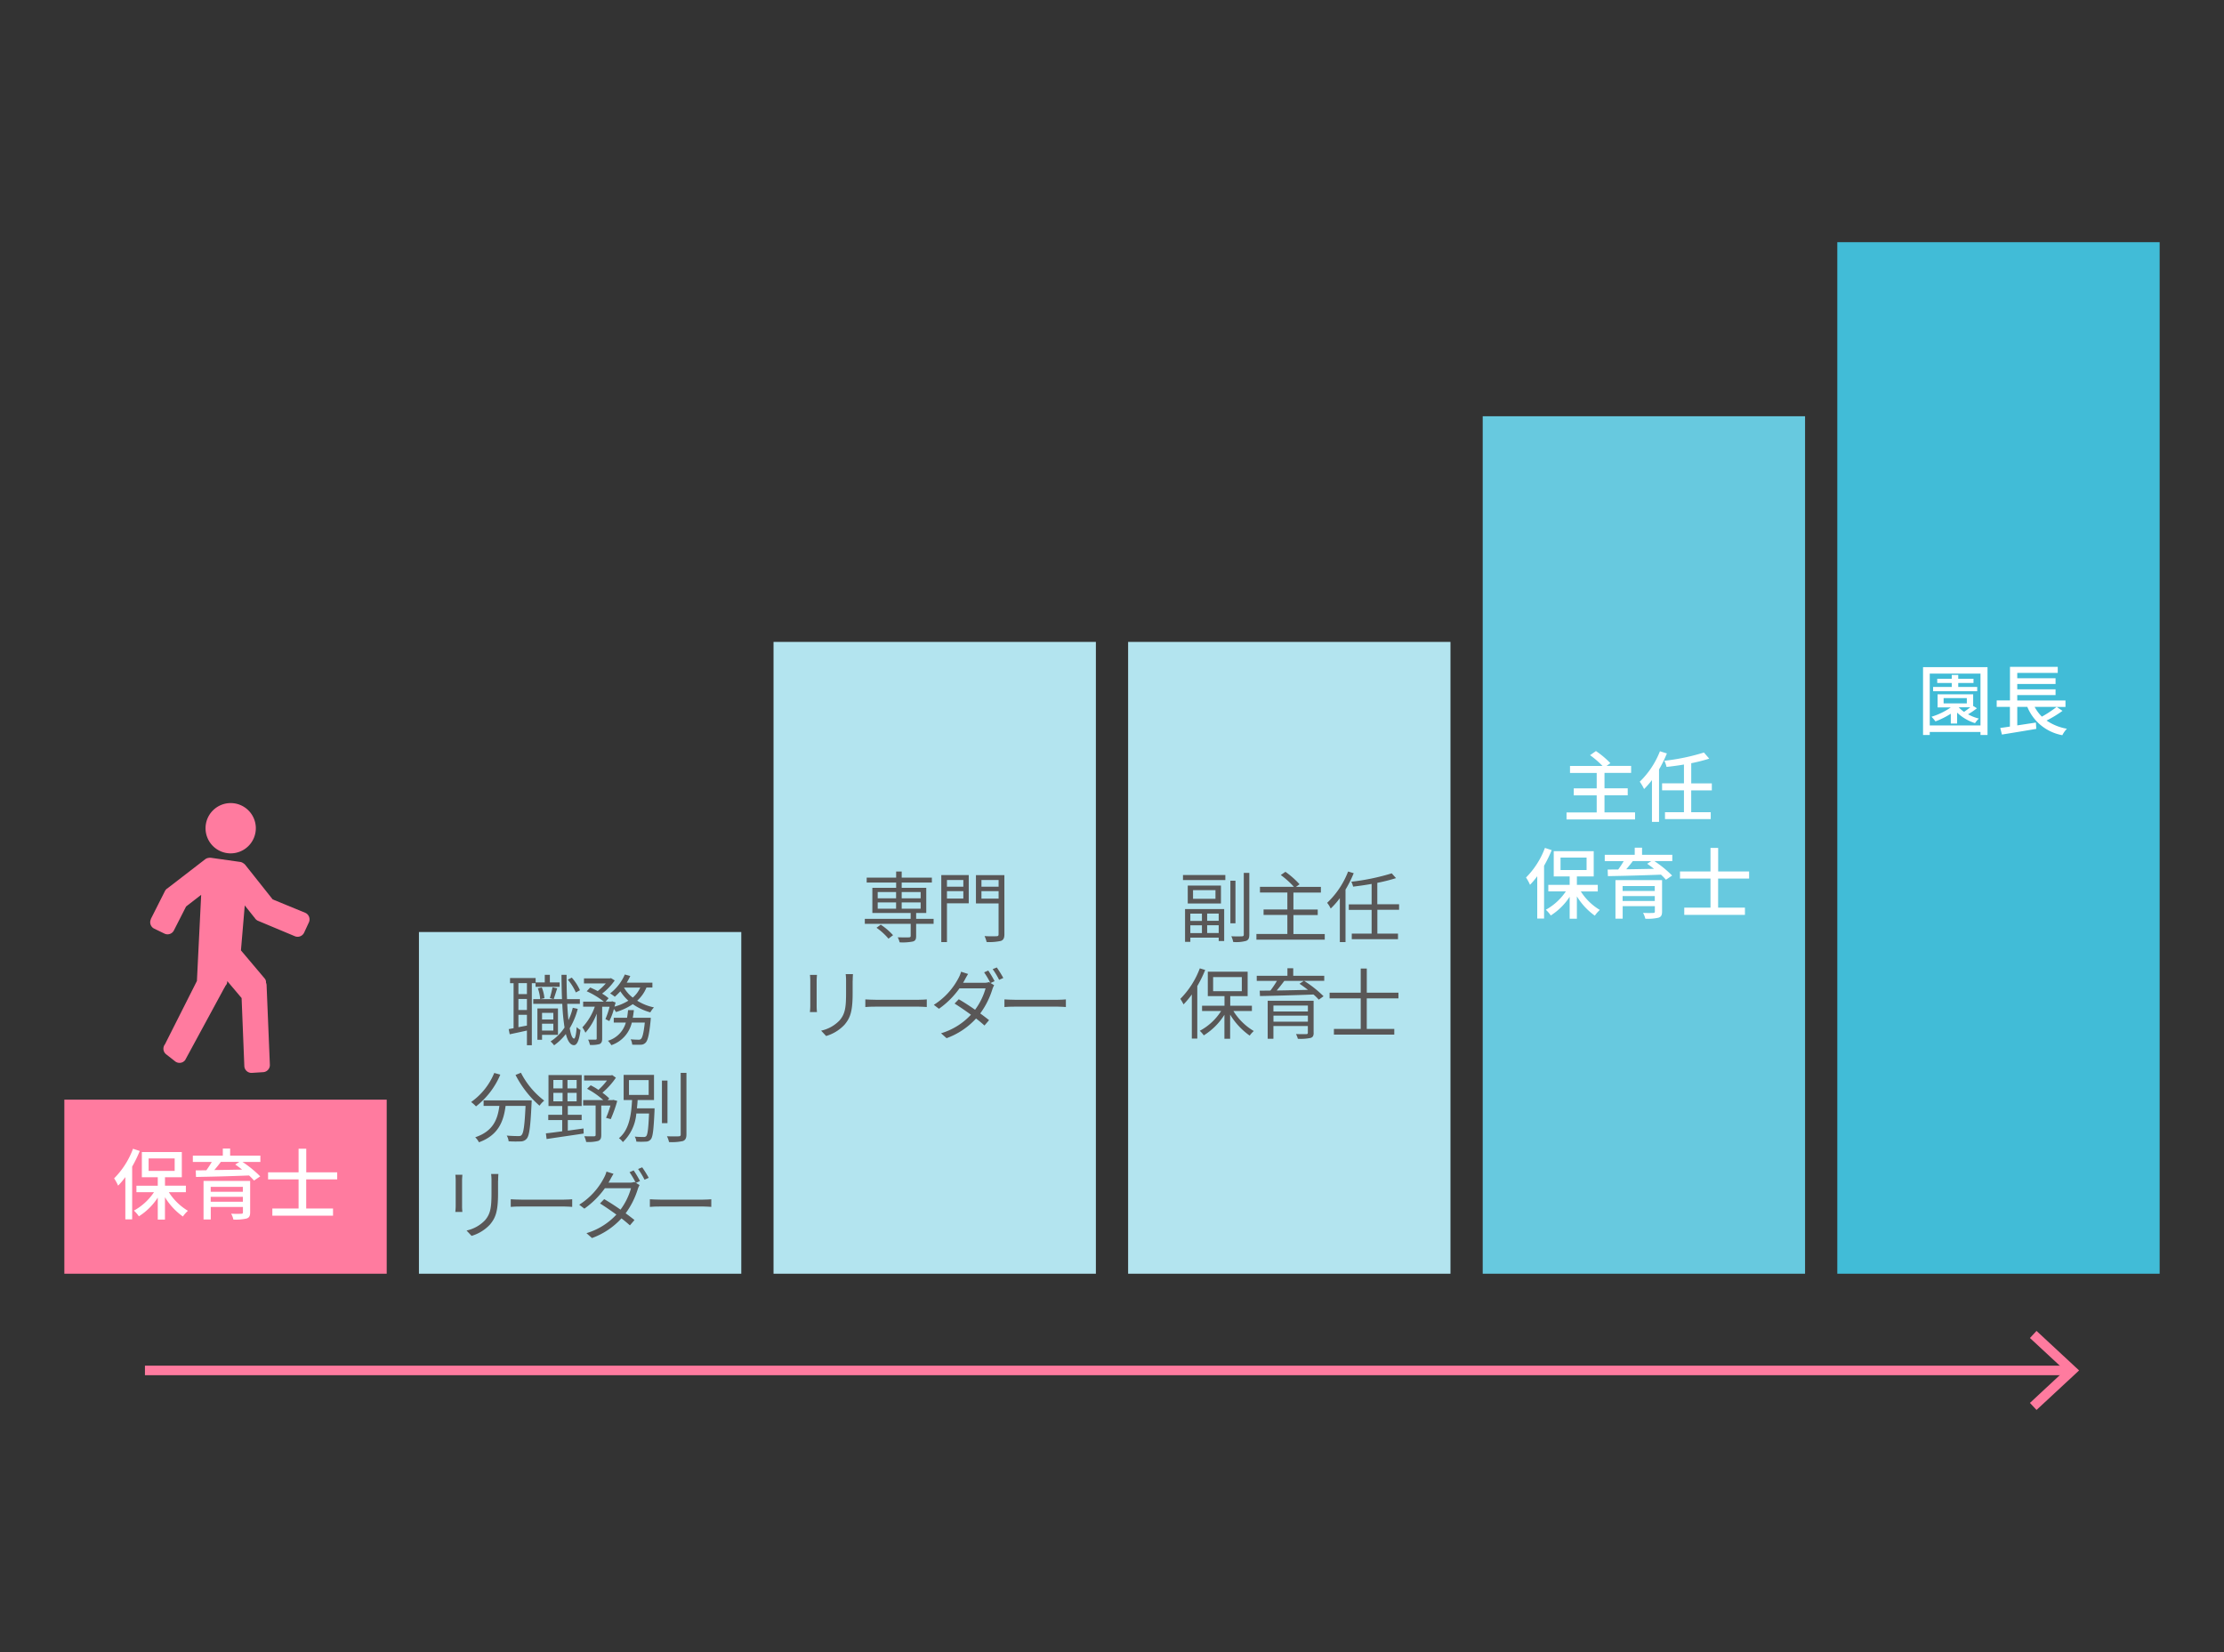
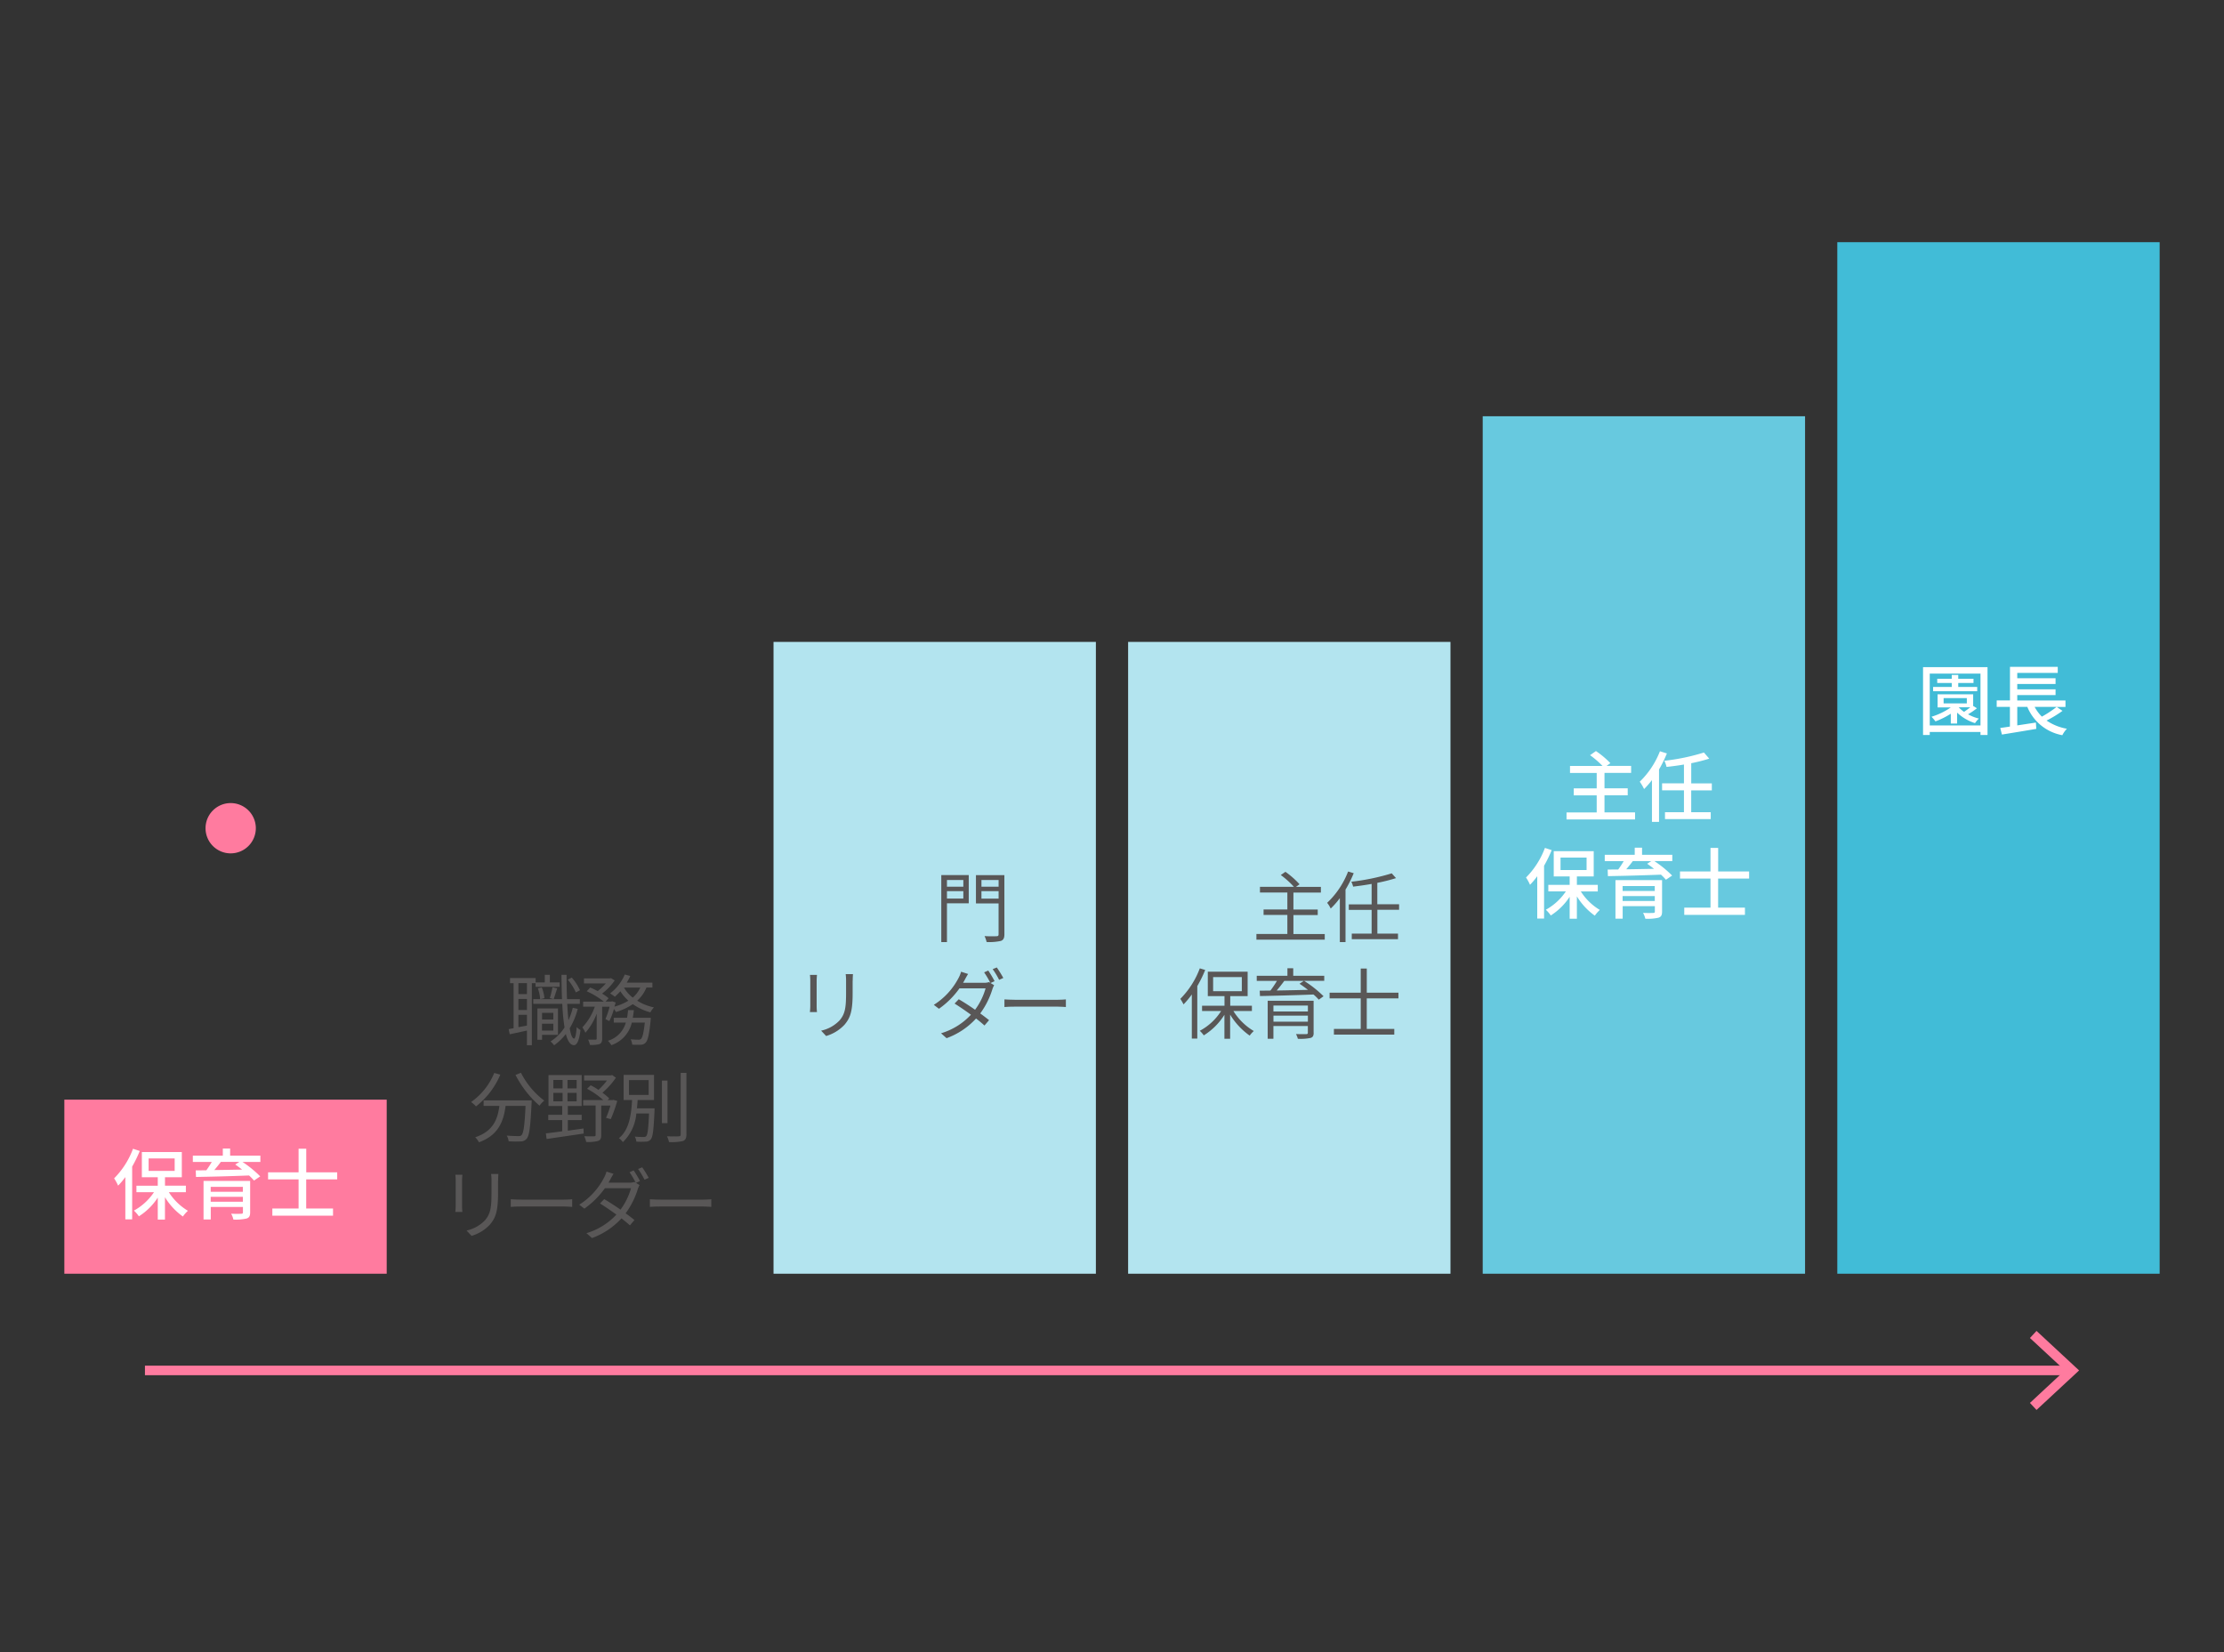
<svg xmlns="http://www.w3.org/2000/svg" width="350" height="260" viewBox="0 0 350 260">
  <rect x="0" y="0" width="350" height="260" fill="#333333" stroke="none" />
  <g id="グループ_937" data-name="グループ 937" transform="translate(-8285 -2669)">
    <rect id="長方形_23947" data-name="長方形 23947" width="350" height="260" transform="translate(8285 2669)" fill="none" />
    <g id="P1_06" transform="translate(8288.127 2645.112)">
      <rect id="長方形_23933" data-name="長方形 23933" width="50.73" height="27.394" transform="translate(7 196.943)" fill="#ff7b9f" />
-       <rect id="長方形_23934" data-name="長方形 23934" width="50.73" height="53.774" transform="translate(62.803 170.563)" fill="#b3e4ef" />
      <rect id="長方形_23935" data-name="長方形 23935" width="50.73" height="99.431" transform="translate(118.607 124.906)" fill="#b3e4ef" />
      <rect id="長方形_23936" data-name="長方形 23936" width="50.73" height="99.431" transform="translate(174.41 124.906)" fill="#b3e4ef" />
      <rect id="長方形_23937" data-name="長方形 23937" width="50.73" height="134.943" transform="translate(230.213 89.394)" fill="#67c9df" />
      <rect id="長方形_23938" data-name="長方形 23938" width="50.73" height="162.337" transform="translate(286.017 62)" fill="#41bcd7" />
      <g id="グループ_910" data-name="グループ 910" transform="translate(14.833 204.633)">
        <path id="パス_2287" data-name="パス 2287" d="M18.758,202.965a21.219,21.219,0,0,1-1.2,2.465v8.3H16.485v-6.656a11.874,11.874,0,0,1-1.136,1.349,7.591,7.591,0,0,0-.629-1.147,13.042,13.042,0,0,0,2.973-4.657l1.055.345Zm4.576,6.493a9.058,9.058,0,0,0,3,2.922,5.156,5.156,0,0,0-.791.9,10.315,10.315,0,0,1-2.821-3.034v3.521H21.589v-3.46a9.759,9.759,0,0,1-2.973,2.942,5.1,5.1,0,0,0-.781-.9,9.007,9.007,0,0,0,3.155-2.892h-2.76v-1.025h3.358V207.1H19.083v-3.967h6.291V207.1H22.725v1.329h3.287v1.025H23.334ZM20.148,206.1h4.1v-1.958h-4.1V206.1Z" transform="translate(-14.72 -202.579)" fill="#fff" />
        <path id="パス_2288" data-name="パス 2288" d="M37.573,204.69H34.742a17.706,17.706,0,0,1,2.79,2.273l-.974.66a9.28,9.28,0,0,0-.781-.8c-3.034.122-6.23.2-8.35.233l-.041-1.035c.5,0,1.055-.01,1.664-.01a14.661,14.661,0,0,0,.862-1.319H26.93V203.7h4.718V202.58H32.8V203.7h4.759v.994Zm-1.623,7.934c0,.558-.142.842-.568.974a7.579,7.579,0,0,1-2.07.162,3.41,3.41,0,0,0-.355-.923c.659.041,1.39.02,1.573.01.223,0,.284-.061.284-.233v-.832H29.751v1.968H28.614v-6.067H35.95v4.941Zm-6.209-4.008v.771H34.8v-.771H29.74Zm5.063,2.344v-.781H29.74v.781Zm-3.46-6.28c-.325.436-.69.893-1.035,1.289,1.349-.01,2.861-.051,4.373-.071-.365-.294-.731-.558-1.075-.8l.649-.416Z" transform="translate(-14.542 -202.58)" fill="#fff" />
        <path id="パス_2289" data-name="パス 2289" d="M44.6,207.44v4.576h4.221v1.136H39.27v-1.136H43.4V207.44H38.6v-1.116h4.8V202.61h1.207v3.713h4.87v1.116h-4.87Z" transform="translate(-14.371 -202.58)" fill="#fff" />
      </g>
      <g id="グループ_911" data-name="グループ 911" transform="translate(68.526 177.249)">
        <path id="パス_2290" data-name="パス 2290" d="M79.562,176.949v9.771h-.771v-2.313c-.974.223-1.938.426-2.709.588l-.162-.812.771-.142v-7.082h-.558v-.812h4.028v.69H81.6v-1.2h.8v1.2h1.542v.69H80.151v-.568h-.588Zm-.771,0H77.452v1.725h1.339Zm0,2.486H77.452v1.735h1.339Zm0,4.19v-1.694H77.452v1.948Zm8-2.628a11.7,11.7,0,0,1-1.268,3.054c.172,1.015.406,1.6.68,1.623.183,0,.345-.68.416-1.816a2.673,2.673,0,0,0,.6.467c-.223,1.9-.649,2.394-1.035,2.384-.568-.01-.984-.66-1.268-1.755a8.736,8.736,0,0,1-1.847,1.776,4.344,4.344,0,0,0-.558-.609,7.429,7.429,0,0,0,2.2-2.192,33,33,0,0,1-.355-3.724H79.786v-.741h4.525c-.051-1.177-.071-2.465-.081-3.825h.8c0,1.339.02,2.638.071,3.825h2.019v.741H85.133c.051.964.112,1.826.193,2.577a10.347,10.347,0,0,0,.68-1.958l.771.172Zm-5.621,4.089v.771h-.731v-4.921h3.237v4.15H81.166Zm-.041-7.467a5.9,5.9,0,0,1,.416,1.694l-.67.162a6.35,6.35,0,0,0-.365-1.715l.619-.132Zm.041,4.008v1.045h1.776v-1.045Zm1.776,2.79v-1.086H81.166v1.086Zm-.548-5.114c.142-.467.325-1.207.416-1.7l.741.162c-.193.588-.406,1.268-.558,1.7l-.6-.162Zm4.089-.893a8.428,8.428,0,0,0-1.258-2.009l.619-.325a7.851,7.851,0,0,1,1.289,1.989l-.66.355Z" transform="translate(-67.519 -175.589)" fill="#595757" />
        <path id="パス_2291" data-name="パス 2291" d="M90.972,182.621a12.581,12.581,0,0,0,.659-1.958H90.465v5.012c0,.467-.1.71-.406.862a4.785,4.785,0,0,1-1.522.132,3.514,3.514,0,0,0-.284-.832c.528.01.994.01,1.157.01.142-.01.193-.051.193-.183v-3.906a9.777,9.777,0,0,1-1.776,2.993,4.968,4.968,0,0,0-.477-.842,9.2,9.2,0,0,0,1.958-3.257H87.472v-.791h3.257a12.444,12.444,0,0,0-2.7-1.634l.558-.588c.375.162.791.355,1.177.558a9,9,0,0,0,1.278-1.207H87.6V176.2h4.089l.162-.041.588.365a9.136,9.136,0,0,1-1.989,2.07,6.568,6.568,0,0,1,1.025.731l-.467.528h.9l.132-.051.548.193c-.061.2-.122.426-.183.649a8.369,8.369,0,0,0,2.181-.933,7.008,7.008,0,0,1-1.258-1.481,11.563,11.563,0,0,1-.873.862,6.885,6.885,0,0,0-.741-.528,7.481,7.481,0,0,0,2.313-2.973l.862.233a10.322,10.322,0,0,1-.558,1.045h4.038v.771h-.933a5.673,5.673,0,0,1-1.461,2.07,7.994,7.994,0,0,0,2.638,1.055,3.949,3.949,0,0,0-.568.781,8.85,8.85,0,0,1-2.76-1.289,9.494,9.494,0,0,1-2.648,1.238,3.643,3.643,0,0,0-.325-.477,9.653,9.653,0,0,1-.72,1.9l-.619-.315Zm7.143-.223s-.01.244-.02.386c-.223,2.263-.446,3.186-.8,3.541a1.041,1.041,0,0,1-.751.315c-.294.01-.8.02-1.349-.01a2.348,2.348,0,0,0-.243-.842c.528.051,1.015.061,1.207.061a.515.515,0,0,0,.416-.122c.233-.233.416-.913.6-2.577H95.132a4.932,4.932,0,0,1-3.226,3.561,2.941,2.941,0,0,0-.538-.69,4.16,4.16,0,0,0,2.821-2.871h-1.9V182.4h2.09c.071-.386.122-.791.162-1.207h.913c-.041.416-.1.812-.172,1.207h2.851ZM93.9,177.65a5.3,5.3,0,0,0,1.38,1.573,4.518,4.518,0,0,0,1.177-1.573H93.9Z" transform="translate(-67.352 -175.59)" fill="#595757" />
        <path id="パス_2292" data-name="パス 2292" d="M74.686,191.124a12.419,12.419,0,0,1-3.825,5,5.05,5.05,0,0,0-.771-.69,10.373,10.373,0,0,0,3.642-4.576Zm4.941,4.048s-.01.315-.02.436c-.172,3.734-.355,5.134-.771,5.6a1.216,1.216,0,0,1-.933.426,17.692,17.692,0,0,1-1.907-.02,2.169,2.169,0,0,0-.3-.9c.791.071,1.542.081,1.826.081.254,0,.406-.02.507-.162.315-.3.487-1.522.629-4.586H75.518c-.315,2.394-1.1,4.6-4.19,5.722a3.343,3.343,0,0,0-.588-.791c2.861-.954,3.531-2.871,3.8-4.931H72.058v-.873h7.559Zm-1.694-4.343a12.8,12.8,0,0,0,3.663,4.383,4.632,4.632,0,0,0-.741.8,16.207,16.207,0,0,1-3.774-4.84l.852-.345Z" transform="translate(-67.604 -175.367)" fill="#595757" />
        <path id="パス_2293" data-name="パス 2293" d="M85.14,199.936c.8-.112,1.644-.223,2.476-.345l.02.8c-2.09.315-4.312.629-5.834.862l-.112-.893c.71-.071,1.593-.193,2.567-.325v-1.765H82.065v-.832h2.192v-1.38H82.1v-4.87h5.225v4.87H85.14v1.38h2.181v.832H85.14v1.654Zm-2.273-6.646h1.451v-1.329H82.867Zm0,2.029h1.451V193.99H82.867Zm3.663-3.358H85.089v1.329H86.53Zm0,2.029H85.089v1.329H86.53Zm6.392,1.258A21.066,21.066,0,0,1,91.9,198.12l-.741-.2a14.413,14.413,0,0,0,.69-1.938H90.405v4.637c0,.507-.112.781-.487.933a6.139,6.139,0,0,1-1.887.162,3.646,3.646,0,0,0-.3-.9c.72.02,1.349.02,1.542.01s.244-.061.244-.233v-4.616H87.554v-.852H90.72a12.6,12.6,0,0,0-2.547-1.776l.568-.548a8.5,8.5,0,0,1,1.218.72,10.2,10.2,0,0,0,1.339-1.471H87.707v-.812h4.221l.193-.051.588.416a11.935,11.935,0,0,1-2.121,2.364,8.787,8.787,0,0,1,1.075.9l-.254.264h.741l.142-.041.609.162Z" transform="translate(-67.435 -175.362)" fill="#595757" />
        <path id="パス_2294" data-name="パス 2294" d="M98.631,196.42s-.01.284-.01.386c-.142,3.034-.264,4.14-.6,4.515a.98.98,0,0,1-.781.345,11.8,11.8,0,0,1-1.481,0,1.818,1.818,0,0,0-.254-.791c.6.061,1.167.061,1.39.061a.5.5,0,0,0,.416-.132c.223-.244.345-1.167.446-3.561h-2a7.017,7.017,0,0,1-2.121,4.5,2.393,2.393,0,0,0-.619-.619c1.654-1.319,1.948-3.795,2.07-6H93.761v-3.957h4.779v3.957H95.962c-.02.426-.061.862-.112,1.3h2.77Zm-4.028-2.1H97.7v-2.334H94.6Zm6.057,4.444h-.873v-6.7h.873Zm2.983-7.914v9.679c0,.609-.172.893-.548,1.045a7.907,7.907,0,0,1-2.192.162,3.8,3.8,0,0,0-.325-.913c.852.041,1.623.02,1.847.01s.315-.071.315-.3V190.85h.9Z" transform="translate(-67.269 -175.367)" fill="#595757" />
        <path id="パス_2295" data-name="パス 2295" d="M68.705,207.514v4.069a8.013,8.013,0,0,0,.051.923H67.64a8.893,8.893,0,0,0,.061-.933v-4.048a8.385,8.385,0,0,0-.051-.873h1.106c-.02.233-.051.588-.051.873Zm5.662.081v1.968c0,2.922-.406,3.886-1.278,4.931A6.477,6.477,0,0,1,70.2,216.27l-.791-.842a5.661,5.661,0,0,0,2.912-1.623c.862-1.015,1.015-2,1.015-4.292v-1.928a7.893,7.893,0,0,0-.061-1.055h1.146c-.02.3-.041.649-.041,1.055Z" transform="translate(-67.64 -175.138)" fill="#595757" />
        <path id="パス_2296" data-name="パス 2296" d="M77.924,210.511H84.59c.609,0,1.045-.041,1.319-.061v1.2c-.243-.01-.751-.061-1.3-.061H77.934c-.67,0-1.319.02-1.694.061v-1.2c.365.02,1.015.061,1.694.061Z" transform="translate(-67.514 -175.081)" fill="#595757" />
        <path id="パス_2297" data-name="パス 2297" d="M96.438,207.651l-.649.294.568.345a3.4,3.4,0,0,0-.284.649,12.8,12.8,0,0,1-1.907,3.795c.528.375.994.741,1.39,1.055l-.72.842c-.365-.325-.812-.71-1.329-1.1a11.673,11.673,0,0,1-4.637,3.095L88,215.859a10.494,10.494,0,0,0,4.708-2.922c-.862-.629-1.8-1.268-2.577-1.755l.659-.68c.8.467,1.715,1.055,2.567,1.654a10.338,10.338,0,0,0,1.654-3.368H90.9A13.655,13.655,0,0,1,87.672,212l-.812-.619a11,11,0,0,0,3.906-4.251,4.439,4.439,0,0,0,.386-.964l1.106.355c-.2.315-.426.731-.548.964-.071.132-.162.284-.243.426h3.287a2.452,2.452,0,0,0,.8-.112l.2.122a13.58,13.58,0,0,0-.974-1.654l.649-.284a16.759,16.759,0,0,1,.994,1.664Zm1.36-.5-.659.294a12.158,12.158,0,0,0-1.015-1.684l.649-.264A16.983,16.983,0,0,1,97.8,207.154Z" transform="translate(-67.359 -175.153)" fill="#595757" />
        <path id="パス_2298" data-name="パス 2298" d="M99.5,210.511h6.666c.609,0,1.045-.041,1.319-.061v1.2c-.244-.01-.751-.061-1.3-.061H99.514c-.67,0-1.319.02-1.694.061v-1.2c.365.02,1.015.061,1.694.061Z" transform="translate(-67.199 -175.081)" fill="#595757" />
      </g>
      <g id="グループ_912" data-name="グループ 912" transform="translate(124.329 161.046)">
-         <path id="パス_2299" data-name="パス 2299" d="M141.986,167.848h-2.75v1.928c0,.5-.112.731-.507.852a8.151,8.151,0,0,1-2.09.132,3.625,3.625,0,0,0-.3-.791c.8.02,1.562.02,1.755.01s.284-.061.284-.233v-1.9H131.16v-.781h7.214v-.923h-6.027v-3.957h3.744v-.832h-4.637v-.781h4.637v-.954h.873v.954h4.748v.781h-4.748v.832h3.866v3.957h-1.593v.923h2.75v.781Zm-8.32.132a10.107,10.107,0,0,1,1.938,1.654l-.72.548A9.892,9.892,0,0,0,133,168.467Zm-.477-4.15h2.892v-.984h-2.892Zm0,1.634h2.892v-.984h-2.892Zm3.774-2.618v.984h2.983v-.984Zm2.983,1.634h-2.983v.984h2.983Z" transform="translate(-122.516 -159.62)" fill="#595757" />
        <path id="パス_2300" data-name="パス 2300" d="M147.342,164.614h-3.429v6.1h-.893V160.17h4.322v4.444Zm-3.429-3.673V162h2.577v-1.055Zm2.577,2.922V162.7h-2.577v1.167Zm6.463,5.611c0,.619-.162.913-.558,1.055a8.356,8.356,0,0,1-2.242.172,4.26,4.26,0,0,0-.325-.933,17.746,17.746,0,0,0,1.907.02c.223-.01.3-.071.3-.315v-4.84h-3.561V160.18h4.474Zm-3.612-8.533V162h2.7v-1.055Zm2.7,2.932V162.7h-2.7v1.177Z" transform="translate(-122.342 -159.612)" fill="#595757" />
        <path id="パス_2301" data-name="パス 2301" d="M123.705,176.514v4.069a8.015,8.015,0,0,0,.051.923H122.64a8.891,8.891,0,0,0,.061-.933v-4.048a8.385,8.385,0,0,0-.051-.873h1.106c-.02.233-.051.588-.051.873Zm5.662.081v1.968c0,2.922-.406,3.886-1.278,4.931a6.477,6.477,0,0,1-2.892,1.776l-.791-.842a5.661,5.661,0,0,0,2.912-1.623c.862-1.015,1.015-2,1.015-4.292v-1.928a7.9,7.9,0,0,0-.061-1.055h1.147c-.02.3-.041.649-.041,1.055Z" transform="translate(-122.64 -159.388)" fill="#595757" />
-         <path id="パス_2302" data-name="パス 2302" d="M132.924,179.511h6.666c.609,0,1.045-.041,1.319-.061v1.2c-.244-.01-.751-.061-1.3-.061h-6.676c-.67,0-1.319.02-1.694.061v-1.2c.365.02,1.015.061,1.694.061Z" transform="translate(-122.514 -159.33)" fill="#595757" />
        <path id="パス_2303" data-name="パス 2303" d="M151.438,176.651l-.649.294.568.345a3.4,3.4,0,0,0-.284.649,12.8,12.8,0,0,1-1.907,3.795c.528.375.994.741,1.39,1.055l-.72.842c-.365-.325-.812-.71-1.329-1.1a11.673,11.673,0,0,1-4.637,3.095l-.873-.771a10.493,10.493,0,0,0,4.708-2.922c-.862-.629-1.8-1.268-2.577-1.755l.659-.68c.8.467,1.715,1.055,2.567,1.654a10.339,10.339,0,0,0,1.654-3.368H145.9A13.467,13.467,0,0,1,142.672,181l-.812-.619a11,11,0,0,0,3.906-4.251,4.441,4.441,0,0,0,.386-.964l1.106.355c-.2.315-.426.731-.548.964-.071.132-.162.284-.244.426h3.287a2.452,2.452,0,0,0,.8-.112l.2.122a13.577,13.577,0,0,0-.974-1.654l.649-.284a16.761,16.761,0,0,1,.994,1.664Zm1.36-.5-.659.294a12.157,12.157,0,0,0-1.015-1.684l.649-.264A16.982,16.982,0,0,1,152.8,176.154Z" transform="translate(-122.359 -159.403)" fill="#595757" />
        <path id="パス_2304" data-name="パス 2304" d="M154.5,179.511h6.666c.609,0,1.045-.041,1.319-.061v1.2c-.243-.01-.751-.061-1.3-.061h-6.676c-.67,0-1.319.02-1.694.061v-1.2c.365.02,1.015.061,1.694.061Z" transform="translate(-122.199 -159.33)" fill="#595757" />
      </g>
      <g id="グループ_913" data-name="グループ 913" transform="translate(182.628 161.036)">
-         <path id="パス_2305" data-name="パス 2305" d="M180.51,160.165h6.666v.791H180.51Zm.325,5.357h6.159v5.032h-.862v-.538h-4.464v.67h-.832v-5.174Zm5.651-3.7v2.821h-5.225v-2.821Zm-4.819,4.414v1.147h1.826v-1.147Zm1.826,3.064v-1.218h-1.826V169.3Zm2.131-6.757h-3.531v1.36h3.531Zm.507,3.683h-1.816v1.146h1.816Zm0,3.064v-1.218h-1.816v1.218Zm2.638-1.532h-.8v-6.7h.8Zm2.181-7.924v9.7c0,.588-.142.852-.507.994a5.778,5.778,0,0,1-2.029.172,3.646,3.646,0,0,0-.3-.9c.781.041,1.471.02,1.664.01.223,0,.3-.071.3-.284v-9.7h.873Z" transform="translate(-180.094 -159.607)" fill="#595757" />
        <path id="パス_2306" data-name="パス 2306" d="M202.655,169.441v.893H191.9v-.893h4.87v-2.993h-3.744v-.862h3.744v-2.668h-4.312v-.893h5.347a13.43,13.43,0,0,0-2.07-1.857l.731-.507a13.56,13.56,0,0,1,2.222,1.958l-.568.416h3.927v.893h-4.322V165.6h3.825v.862h-3.825v2.993h4.931Z" transform="translate(-179.928 -159.609)" fill="#595757" />
        <path id="パス_2307" data-name="パス 2307" d="M207.05,159.884a18.509,18.509,0,0,1-1.289,2.577v8.259h-.893V163.8a12.018,12.018,0,0,1-1.441,1.644,3.966,3.966,0,0,0-.558-.9,13.42,13.42,0,0,0,3.3-4.931l.873.264Zm3.724,5.773v3.734h3.247v.873h-7.275v-.873h3.125v-3.734h-3.592v-.873h3.592v-3.216c-.974.172-1.978.315-2.912.426a3.722,3.722,0,0,0-.284-.771,35.459,35.459,0,0,0,6.362-1.319l.67.751a26.939,26.939,0,0,1-2.942.741v3.368h3.429v.873h-3.429Z" transform="translate(-179.767 -159.61)" fill="#595757" />
        <path id="パス_2308" data-name="パス 2308" d="M184.006,174.9a19.433,19.433,0,0,1-1.238,2.526v8.259h-.862v-6.94a13.776,13.776,0,0,1-1.3,1.562,8.764,8.764,0,0,0-.507-.873,13.515,13.515,0,0,0,3.064-4.8l.852.254Zm4.454,6.463a9.413,9.413,0,0,0,3.2,3.135,4.479,4.479,0,0,0-.649.72,11.109,11.109,0,0,1-3.074-3.3v3.8h-.9v-3.774a10.177,10.177,0,0,1-3.247,3.237,4.781,4.781,0,0,0-.629-.72,8.947,8.947,0,0,0,3.358-3.115h-3v-.832h3.531v-1.512h-2.628v-3.845h6.27v3.845h-2.739v1.512h3.409v.832h-2.881Zm-3.2-3.135h4.515V176.01h-4.515Z" transform="translate(-180.1 -159.39)" fill="#595757" />
        <path id="パス_2309" data-name="パス 2309" d="M202.573,176.6H199.4a17.548,17.548,0,0,1,3.064,2.425l-.751.538a7.108,7.108,0,0,0-.832-.812c-3.054.122-6.291.2-8.421.243l-.041-.842,1.684-.02a15.988,15.988,0,0,0,1.025-1.522H191.95V175.8h4.83V174.62h.913V175.8h4.88v.812Zm-1.664,8.157c0,.487-.122.72-.5.832a7.894,7.894,0,0,1-1.989.132,3.316,3.316,0,0,0-.294-.741c.71.01,1.41.01,1.623.01.183-.01.244-.061.244-.233v-1.045h-5.418v2.009h-.9v-5.986H200.9v5.022Zm-6.331-4.271v.933H200v-.933ZM200,183.031v-.954h-5.418v.954Zm-3.713-6.422c-.365.5-.791,1.035-1.2,1.512,1.5-.02,3.216-.061,4.921-.1-.436-.345-.9-.68-1.329-.964l.68-.446h-3.074Z" transform="translate(-179.927 -159.391)" fill="#595757" />
        <path id="パス_2310" data-name="パス 2310" d="M209.1,179.358v4.809h4.332v.893H203.93v-.893h4.221v-4.809h-4.9v-.893h4.9v-3.8h.954v3.8h4.982v.893H209.1Z" transform="translate(-179.762 -159.39)" fill="#595757" />
      </g>
      <g id="グループ_914" data-name="グループ 914" transform="translate(237.032 142.083)">
        <path id="パス_2311" data-name="パス 2311" d="M250.785,150.589v1.106H240v-1.106h4.748V147.9h-3.612v-1.1h3.612V144.38h-4.2v-1.106h5.114a14.089,14.089,0,0,0-1.958-1.694l.923-.649a13.74,13.74,0,0,1,2.273,1.907l-.6.426h3.866v1.106h-4.19v2.425h3.653v1.1h-3.653v2.689h4.8Z" transform="translate(-233.628 -140.93)" fill="#fff" />
        <path id="パス_2312" data-name="パス 2312" d="M255.631,141.3a20.765,20.765,0,0,1-1.238,2.526v8.249h-1.116V145.5a13.487,13.487,0,0,1-1.238,1.41,7.778,7.778,0,0,0-.68-1.157,13.545,13.545,0,0,0,3.176-4.789l1.106.345Zm3.825,5.814v3.44h3.074v1.086h-7.2v-1.086h2.983v-3.44h-3.44v-1.1h3.44V143.05c-.923.162-1.857.284-2.739.375a4.242,4.242,0,0,0-.345-.964,33.188,33.188,0,0,0,6.23-1.3l.832.964a26.593,26.593,0,0,1-2.831.72v3.176H262.7v1.1h-3.247Z" transform="translate(-233.462 -140.93)" fill="#fff" />
        <path id="パス_2313" data-name="パス 2313" d="M237.758,156.3a21.218,21.218,0,0,1-1.2,2.465v8.3h-1.075v-6.656a11.874,11.874,0,0,1-1.136,1.349,7.592,7.592,0,0,0-.629-1.147,13.042,13.042,0,0,0,2.973-4.657l1.055.345Zm4.576,6.493a9.058,9.058,0,0,0,3,2.922,5.155,5.155,0,0,0-.791.9,10.315,10.315,0,0,1-2.821-3.034v3.521h-1.136v-3.46a9.759,9.759,0,0,1-2.973,2.942,5.1,5.1,0,0,0-.781-.9,9.007,9.007,0,0,0,3.155-2.892h-2.76v-1.025h3.358v-1.329h-2.506v-3.967h6.291v3.967h-2.648v1.329h3.287V162.8h-2.679Zm-3.186-3.358h4.1v-1.958h-4.1Z" transform="translate(-233.72 -140.71)" fill="#fff" />
        <path id="パス_2314" data-name="パス 2314" d="M256.573,158.03h-2.831a17.707,17.707,0,0,1,2.79,2.273l-.974.66a9.286,9.286,0,0,0-.781-.8c-3.034.122-6.23.2-8.35.233l-.041-1.035c.5,0,1.055-.01,1.664-.01a14.664,14.664,0,0,0,.862-1.319H245.93v-.994h4.718V155.92H251.8v1.116h4.759v.994Zm-1.623,7.934c0,.558-.142.842-.568.974a7.579,7.579,0,0,1-2.07.162,3.411,3.411,0,0,0-.355-.923c.659.041,1.39.02,1.573.01.223,0,.284-.061.284-.233v-.832h-5.063v1.968h-1.136v-6.067h7.336Zm-6.209-4.008v.771H253.8v-.771Zm5.063,2.354v-.781H248.74v.781Zm-3.46-6.28c-.325.436-.69.893-1.035,1.289,1.349-.01,2.861-.051,4.373-.071-.365-.294-.731-.558-1.075-.8l.649-.416Z" transform="translate(-233.542 -140.711)" fill="#fff" />
        <path id="パス_2315" data-name="パス 2315" d="M263.6,160.78v4.576h4.221v1.136H258.27v-1.136H262.4V160.78h-4.8v-1.116h4.8V155.95h1.207v3.713h4.87v1.116h-4.87Z" transform="translate(-233.371 -140.711)" fill="#fff" />
      </g>
      <g id="グループ_915" data-name="グループ 915" transform="translate(299.511 128.832)">
        <path id="パス_2316" data-name="パス 2316" d="M305.446,127.92v10.674H304.34v-.477h-7.985v.477H295.3V127.92Zm-1.106,9.172v-8.157h-7.985v8.157Zm-.558-2.709a11.8,11.8,0,0,1-1.4.954,7.009,7.009,0,0,0,1.7.67,3.706,3.706,0,0,0-.6.72,7.257,7.257,0,0,1-2.821-1.654v1.715h-.994v-1.542a12.785,12.785,0,0,1-2.415,1.207,5.881,5.881,0,0,0-.629-.731,10.732,10.732,0,0,0,3.044-1.471h-2.08v-2.06h5.6v1.836l.6.365Zm.041-2.679h-6.94v-.67h2.932v-.629h-2.283v-.66h2.283v-.609h1.025v.609h2.4v.66h-2.4v.629h2.983v.67Zm-5.286,1.918h3.653v-.832h-3.653Zm2.384.619a4.912,4.912,0,0,0,.832.71c.325-.223.68-.477.984-.72h-1.816Z" transform="translate(-295.3 -127.869)" fill="#fff" />
        <path id="パス_2317" data-name="パス 2317" d="M317.089,134.79a18.934,18.934,0,0,1-2.516,1.532,8.2,8.2,0,0,0,3.2,1.289,4.19,4.19,0,0,0-.72,1.015,7.372,7.372,0,0,1-5.509-4.454h-1.583v2.912l2.932-.446.061.994c-1.907.325-3.957.659-5.408.893l-.264-1.035c.436-.061.964-.132,1.522-.223v-3.095h-2.08v-1.015h2.09V127.87h7.518v.954h-6.372v.842h6.027v.9h-6.027v.842h6.027v.9h-6.027v.852h7.589v1.015h-1.38l.913.619Zm-4.393-.619a6.262,6.262,0,0,0,1.136,1.532,16.765,16.765,0,0,0,2.323-1.532Z" transform="translate(-295.133 -127.87)" fill="#fff" />
      </g>
      <g id="グループ_916" data-name="グループ 916" transform="translate(19.683 233.337)">
        <line id="線_44" data-name="線 44" x2="302.728" transform="translate(0 6.22)" fill="none" stroke="#ff7b9f" stroke-miterlimit="10" stroke-width="1.5" />
        <path id="パス_2318" data-name="パス 2318" d="M312.915,243.309,311.88,242.2l5.5-5.114-5.5-5.1,1.035-1.116,6.7,6.22Z" transform="translate(-15.229 -230.87)" fill="#ff7b9f" />
      </g>
      <g id="グループ_917" data-name="グループ 917" transform="translate(20.508 150.271)">
-         <path id="パス_2319" data-name="パス 2319" d="M20.411,167.129l2.212-4.383a1.1,1.1,0,0,1,.487-.5.35.35,0,0,1,.091-.081l5.763-4.444a1.078,1.078,0,0,1,.5-.213,1.2,1.2,0,0,1,.426-.02l4.586.649a1.01,1.01,0,0,1,.457.183,1.223,1.223,0,0,1,.355.294l4.3,5.418,5.154,2.121a1.133,1.133,0,0,1,.548,1.491l-.751,1.623a1.133,1.133,0,0,1-1.491.548l-5.793-2.425a1.1,1.1,0,0,1-.507-.477.612.612,0,0,1-.081-.081l-1.471-1.847-.6,7.072,3.744,4.434a.892.892,0,0,1,.2.649,1.075,1.075,0,0,1,.091.365l.517,12.53a1.122,1.122,0,0,1-1.045,1.187l-1.786.112a1.122,1.122,0,0,1-1.187-1.045L34.7,179.558l-2.263-2.679V177a.887.887,0,0,1-.284.629,1.117,1.117,0,0,1-.172.325l-6.169,11.374a1.117,1.117,0,0,1-1.573.193l-1.41-1.106a1.116,1.116,0,0,1-.193-1.573l5.032-9.974.67-13.555-2.374,1.836-1.907,3.744a1.119,1.119,0,0,1-1.491.528l-1.613-.781a1.119,1.119,0,0,1-.528-1.491Z" transform="translate(-20.313 -148.876)" fill="#ff7b9f" fill-rule="evenodd" />
        <path id="パス_2320" data-name="パス 2320" d="M32.857,156.914a3.957,3.957,0,1,1,3.957-3.957A3.962,3.962,0,0,1,32.857,156.914Z" transform="translate(-20.188 -149)" fill="#ff7b9f" fill-rule="evenodd" />
      </g>
    </g>
  </g>
</svg>